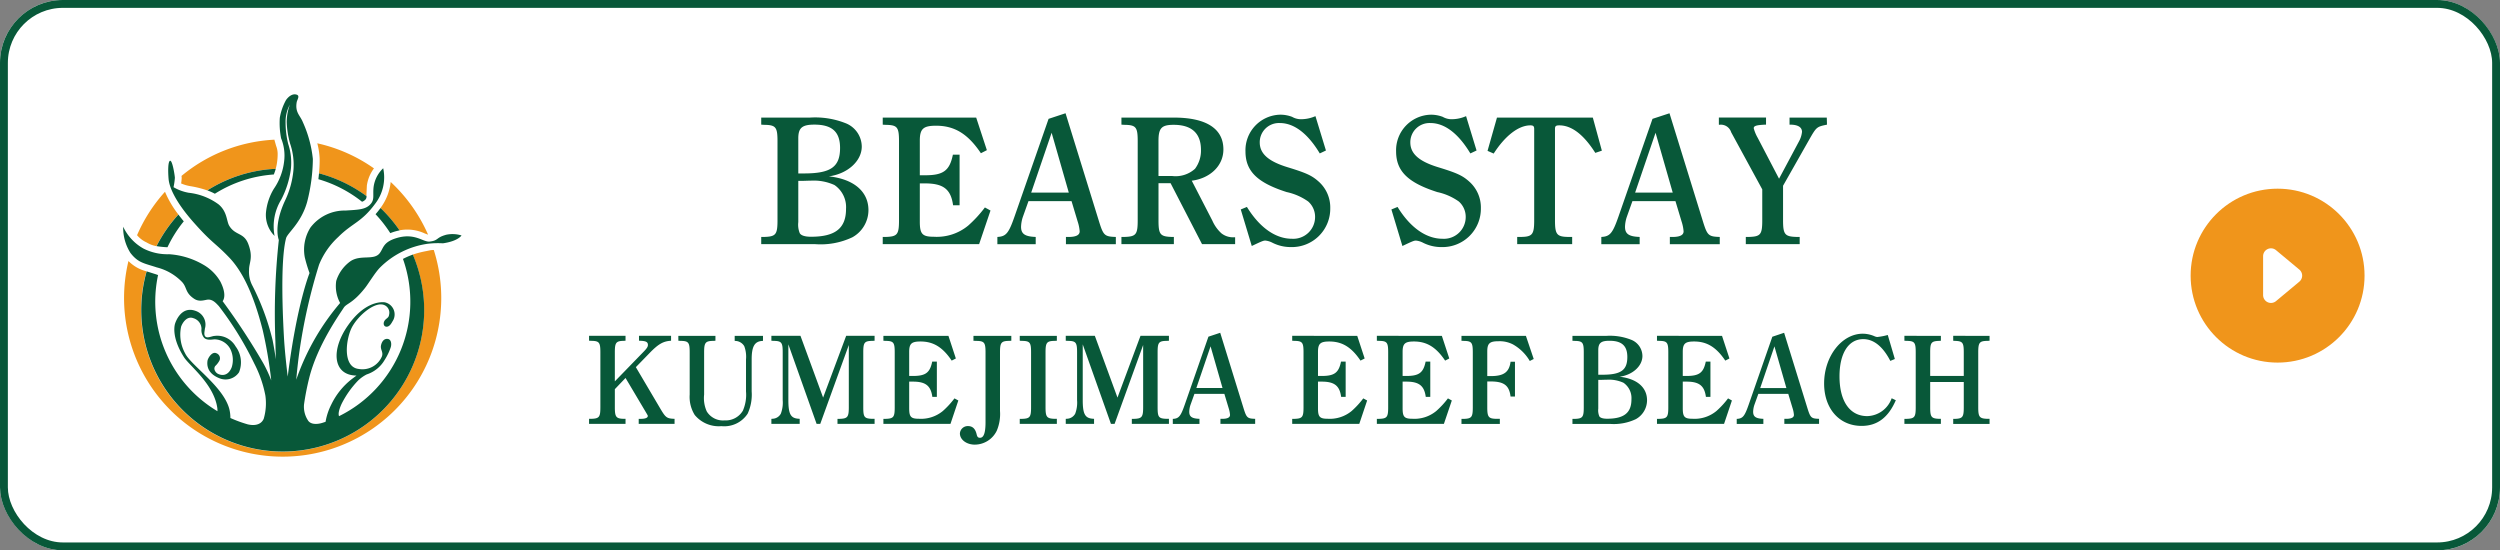
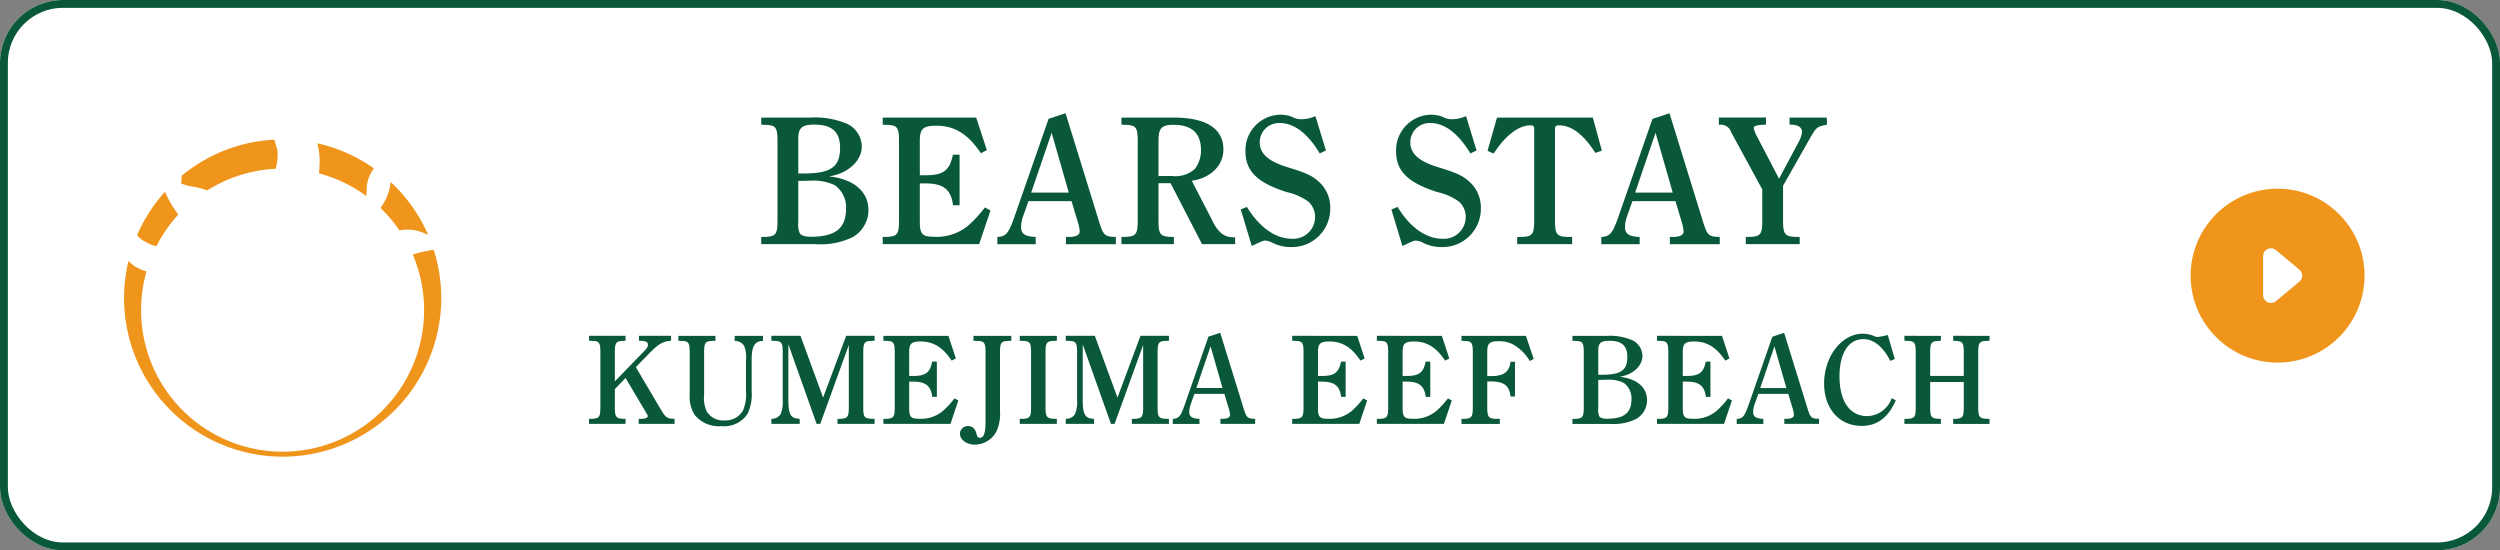
<svg xmlns="http://www.w3.org/2000/svg" width="318" height="70" viewBox="0 0 318 70">
  <rect x="0" y="0" width="318" height="70" fill="#808080" stroke="none" />
  <g id="グループ_23156" data-name="グループ 23156" transform="translate(-5307 -3803.25)">
    <g id="長方形_3025" data-name="長方形 3025" transform="translate(5307 3803.25)" fill="#fff" stroke="#085839" stroke-width="1">
      <rect width="318" height="70" rx="8" stroke="none" />
      <rect x="0.5" y="0.5" width="317" height="69" rx="7.5" fill="none" />
    </g>
    <g id="グループ_3434" data-name="グループ 3434" transform="translate(5322.669 3815.25)">
      <path id="パス_3420" data-name="パス 3420" d="M41.7,21.623a18.132,18.132,0,0,1,2.415,2.843,5.233,5.233,0,0,1,3.2.388c.142.057.32.126.441.16A20.233,20.233,0,0,0,43,18.313a6.683,6.683,0,0,1-1.3,3.31" transform="translate(-8.973 -7.167)" fill="#f0951b" />
      <path id="パス_3421" data-name="パス 3421" d="M26.072,19.763c0,.026,0,.06,0,.094a4.779,4.779,0,0,1-.073.69,5.015,5.015,0,0,0,1.123.339,12.662,12.662,0,0,1,2.2.548,17.893,17.893,0,0,1,8.711-2.748,6.542,6.542,0,0,0,.2-1.058,7.117,7.117,0,0,0,.047-.753,2.869,2.869,0,0,0-.2-1.115l-.218-.777a20.066,20.066,0,0,0-11.811,4.608l.016.171" transform="translate(-18.631 -9.215)" fill="#f0951b" />
      <path id="パス_3422" data-name="パス 3422" d="M26.084,19.085a20.13,20.13,0,0,0-3.552,5.524,3.445,3.445,0,0,0,1.15.89l.053.024.048.027A3.575,3.575,0,0,0,25,26a17.965,17.965,0,0,1,2.786-4.024,13.025,13.025,0,0,1-1.7-2.888" transform="translate(-20.767 -6.691)" fill="#f0951b" />
      <path id="パス_3423" data-name="パス 3423" d="M43.936,18.461a20.052,20.052,0,0,0-7.211-3.193,9.1,9.1,0,0,1,.3,1.977v.231c0,.512-.031,1.063-.084,1.615a17.93,17.93,0,0,1,6.038,2.9c0-.045,0-.087,0-.142v-.134l.052-1.069a4.719,4.719,0,0,1,.9-2.184" transform="translate(-12.034 -9.04)" fill="#f0951b" />
      <path id="パス_3424" data-name="パス 3424" d="M60.312,23.735l-.384.079a12.661,12.661,0,0,0-1.7.443,18,18,0,1,1-33.863,2.126,4.853,4.853,0,0,1-2.3-1.31,20.173,20.173,0,1,0,38.84-1.4,2.283,2.283,0,0,0-.6.066" transform="translate(-21.395 -3.871)" fill="#f0951b" />
-       <path id="パス_3425" data-name="パス 3425" d="M27.07,30.86l-.058,0a11.823,11.823,0,0,1-1.328-.137,18.086,18.086,0,0,1,2.78-4.016c.207.273.436.562.682.861a16.217,16.217,0,0,0-2.076,3.3m27.1-4.993c-.218.3-.426.551-.63.787a16.43,16.43,0,0,1,1.877,2.407c.139-.057.288-.113.452-.166a7.01,7.01,0,0,1,.724-.184,18.039,18.039,0,0,0-2.42-2.848l0,0M40.6,21.607a6.842,6.842,0,0,0,.246-.722,17.9,17.9,0,0,0-8.7,2.746,7.389,7.389,0,0,1,.956.426,16.121,16.121,0,0,1,7.5-2.45m11.7,3.134a.606.606,0,0,0,.086-.384,17.89,17.89,0,0,0-6.038-2.895c-.024.249-.052.5-.082.745a16.134,16.134,0,0,1,5.553,2.869,1,1,0,0,0,.481-.334M62.443,29.3c-1.226.342-.887.722-2.035.84-.842.084-1.9-1.178-4.277-.42-1.665.527-1.577,1.278-2.071,1.908-.73.926-2.354.163-3.655.974a4.846,4.846,0,0,0-1.866,2.541,4.488,4.488,0,0,0,.493,2.809,30.144,30.144,0,0,0-5.4,9.254c-.063.173-.121.338-.179.507.1-1.147.233-2.384.42-3.7a70.418,70.418,0,0,1,2.481-10.931A9.709,9.709,0,0,1,48.8,29.556c1.8-1.8,2.925-1.835,4.671-4.2a5.5,5.5,0,0,0,1.042-4.541A4.022,4.022,0,0,0,53.3,23.131c-.134,1.016.12,1.575-.31,2.139-.624.813-1.6.817-3.266.924a5.466,5.466,0,0,0-4.466,2.166,5.27,5.27,0,0,0-.72,3.78,18.068,18.068,0,0,0,.606,2.006s-1.627,3.97-2.775,13.171c-.216-1.759-.4-3.563-.489-5.164-.5-9.249.107-11.748.275-12.427s1.924-1.922,2.68-4.617a22.629,22.629,0,0,0,.73-5.476,15.1,15.1,0,0,0-1.268-4.673c-.352-.882-1.008-1.231-.79-2.533.055-.331.452-.827,0-.974-.575-.187-1.1.315-1.355.685a7.034,7.034,0,0,0-.792,2.271,10.025,10.025,0,0,0,.168,2.6,5.782,5.782,0,0,1,.386,2.9,7.682,7.682,0,0,1-1.318,3.531,7.125,7.125,0,0,0-1,3.064,3.779,3.779,0,0,0,1.1,2.92,6.517,6.517,0,0,1,.858-4.641,11.847,11.847,0,0,0,1.213-3.846,7.615,7.615,0,0,0-.333-3.2,11.371,11.371,0,0,1-.338-2.812,4.494,4.494,0,0,1,.544-2.2,6.615,6.615,0,0,0-.4,2.2,11.255,11.255,0,0,0,.431,2.752A8.305,8.305,0,0,1,43.1,21a11.3,11.3,0,0,1-1.077,3.94c-1.486,3.2-.814,4.936-.787,5l0,.006A86.9,86.9,0,0,0,40.8,42.842c.016.8.037,1.556.061,2.271-.15-.966-.292-1.806-.415-2.42A31.454,31.454,0,0,0,37.81,35.62a3.742,3.742,0,0,1-.36-1.875c-.006-.934.565-1.546-.1-3.3-.565-1.481-1.646-1.05-2.416-2.307-.359-.59-.246-1.808-1.367-2.733a7.836,7.836,0,0,0-3.78-1.47,5.816,5.816,0,0,1-1.945-.712,8.538,8.538,0,0,0,.173-1.2c-.037-.475-.326-2.2-.6-2.161s-.289,1.273-.2,2.321.856,2.888,3.2,5.534,2.68,2.544,4.505,4.444c1.631,1.7,3.071,4.539,4.269,9.249A56.577,56.577,0,0,1,40.272,47.8a16.6,16.6,0,0,0-1.026-2.208,84.689,84.689,0,0,0-5.158-7.871s.64-.67-.284-2.484A5.828,5.828,0,0,0,31.662,33.1a9.906,9.906,0,0,0-4.386-1.35,6.714,6.714,0,0,1-3.265-.725,6.18,6.18,0,0,1-2.572-2.772,5.99,5.99,0,0,0,.922,3.331c.992,1.287,1.783,1.32,3.363,1.846a6.731,6.731,0,0,1,3.2,1.848c.666.72.36,1.352,1.547,2.142.7.467,1.418.1,1.814.1.625,0,1.055.559,1.318.824a42.046,42.046,0,0,1,4.516,7.321,14.822,14.822,0,0,1,1.405,4.056h0a6.994,6.994,0,0,1-.212,2.971c-.439.968-1.568.811-2.027.7a16.332,16.332,0,0,1-2.21-.809,4.568,4.568,0,0,0-.155-1.211c-.8-2.846-4.885-5.507-5.6-7.01a4.926,4.926,0,0,1-.517-3.378c.134-.433.708-1.42,1.557-1.1A1.437,1.437,0,0,1,31.4,41.248a1.54,1.54,0,0,0,.31,1.111c.394.423,1.119.205,1.412.22a2.315,2.315,0,0,1,1.927,1.2,3.123,3.123,0,0,1,.2,2.336c-.433,1.115-1.211,1.066-1.615.908a.885.885,0,0,1-.535-.478.555.555,0,0,1,.045-.569,2.669,2.669,0,0,0,.552-.719.685.685,0,0,0-.393-.909c-.583-.276-1.1.669-1.136.938-.09.582-.036,1.641,1.552,2.257a2.067,2.067,0,0,0,2.458-.78,3.367,3.367,0,0,0-.443-3.292,2.676,2.676,0,0,0-2.675-1.329c-.344.013-.953.367-1.2.04-.187-.258-.042-.667-.034-.937A1.831,1.831,0,0,0,30.7,38.977c-1.963-.761-2.657,1.589-2.657,1.589s-.6,1.593,1.15,4.314c.664,1.037,3.77,3.373,4.216,6.408a2.373,2.373,0,0,1,.019.43A16.217,16.217,0,0,1,25.876,34.4c-.134-.048-.273-.1-.425-.145l-.74-.236c-.1-.027-.191-.057-.284-.087A17.993,17.993,0,1,0,58.286,31.8a8.849,8.849,0,0,0-1.26.548,16.23,16.23,0,0,1-8.131,20c-.1-.249-.061-.709.317-1.546a12.091,12.091,0,0,1,2.124-3,4.551,4.551,0,0,1,1.082-.764,4.112,4.112,0,0,0,2.292-1.862,7.079,7.079,0,0,0,.766-1.6c.123-.409.065-1.014-.41-1.055-.433-.04-.708.3-.822.777-.141.588.313.859.108,1.446a2.693,2.693,0,0,1-2.953,1.6c-2.148-.237-1.614-3.987-.806-5.406s2.605-2.917,3.728-2.8a1.05,1.05,0,0,1,.935,1.331c-.045.422-.43.433-.617.83-.136.284-.052.638.263.67.41.045.674-.46.793-.677a1.574,1.574,0,0,0-1-2.428c-.635-.071-2.651.047-4.691,2.979-2.111,3.038-1.866,6.036.728,6.319.134.016.26.021.384.024-.2.145-.405.3-.641.481a9.122,9.122,0,0,0-2.567,3.206,7.636,7.636,0,0,0-.725,2.192c-.136.045-.268.092-.405.134,0,0-1.226.425-1.775-.226a3.179,3.179,0,0,1-.559-2.135,33.325,33.325,0,0,1,.653-3.331c1.043-4.208,3.916-8.186,4.392-8.944.359-.57,1.118-.512,2.709-2.517.43-.541,1.307-2,1.921-2.612a10.717,10.717,0,0,1,6.038-3.011,10.943,10.943,0,0,1,1.955-.061c1.93-.273,2.363-1,2.363-1a3.879,3.879,0,0,0-2.034-.069" transform="translate(-21.439 -11.413)" fill="#085839" />
    </g>
    <g id="グループ_3431" data-name="グループ 3431" transform="translate(5585.649 3827.25)">
      <circle id="楕円形_7" data-name="楕円形 7" cx="11.061" cy="11.061" r="11.061" fill="#f0951b" />
      <path id="多角形_6" data-name="多角形 6" d="M3.84.922a1,1,0,0,1,1.536,0L7.851,3.89a1,1,0,0,1-.768,1.64H2.135a1,1,0,0,1-.768-1.64Z" transform="translate(14.748 6.452) rotate(90)" fill="#fff" />
    </g>
    <g id="グループ_23072" data-name="グループ 23072" transform="translate(0 -2.498)">
      <path id="パス_17980" data-name="パス 17980" d="M.828-17.043v.9l.414.023c1.449.023,1.656.3,1.656,2.093V-3.979c0,1.794-.207,2.07-1.656,2.116H.828v.92H7.705a9.412,9.412,0,0,0,4.715-.874,3.959,3.959,0,0,0,2.047-3.45c0-2.369-1.863-3.956-5.037-4.3,2.392-.322,4.186-1.955,4.186-3.795a3.224,3.224,0,0,0-2.116-2.99,10.512,10.512,0,0,0-4.485-.69ZM5.543-9.936V-14.4c0-1.334.483-1.748,2.047-1.748,2.254,0,3.266.92,3.266,2.967,0,2.415-1.173,3.243-4.577,3.243Zm0,.943h.552l.713-.023h.276a6.342,6.342,0,0,1,3.059.552,3.4,3.4,0,0,1,1.472,3.036c0,2.461-1.357,3.542-4.462,3.542-.759,0-1.265-.161-1.426-.46a2.87,2.87,0,0,1-.184-1.4ZM29.279-5.612a15.673,15.673,0,0,1-2.116,2.3A6.269,6.269,0,0,1,22.77-1.886C21.321-1.886,21-2.231,21-3.8V-8.671h.667c2.323,0,3.289.736,3.565,2.783h.828v-6.44h-.851c-.414,2.024-1.2,2.622-3.519,2.622H21V-14.1c0-1.518.437-1.909,2.07-1.909,2.346,0,4.048,1.035,5.7,3.5l.759-.391-1.357-4.14H16.284v.9l.414.023c1.449.023,1.656.3,1.656,2.093V-3.979c0,1.794-.207,2.07-1.656,2.116h-.414v.92H28.543l1.449-4.278Zm8.1-11.27L33.051-4.462c-.736,2.116-1.081,2.553-2.185,2.6v.92h4.876v-.92c-1.38-.046-1.863-.391-1.863-1.288a4.337,4.337,0,0,1,.23-1.265l.713-2H40.3l.782,2.6a5.278,5.278,0,0,1,.253,1.242c0,.46-.437.69-1.288.713h-.46v.92h6.348v-.92c-1.449-.046-1.587-.184-2.162-2.047L39.537-17.595ZM35.167-7.5l2.6-7.613L39.951-7.5ZM56.9-.943h4.209v-.874H60.95a2.385,2.385,0,0,1-1.587-.506,4.773,4.773,0,0,1-1.15-1.61L55.591-9.016c2.231-.276,4.025-1.817,4.025-3.979,0-2.645-2.185-4.048-6.3-4.048h-6.67v.9l.414.023c1.449.023,1.656.3,1.656,2.093V-3.979c0,1.794-.207,2.07-1.656,2.116h-.414v.92h6.67v-.92h-.276c-1.472-.046-1.679-.322-1.679-2.116V-8.694H52.9ZM51.359-9.614v-4.462c0-1.633.391-2.047,1.932-2.047,2.3,0,3.473,1.081,3.473,3.2a3.858,3.858,0,0,1-.759,2.392,3.676,3.676,0,0,1-2.9.92Zm21.3-3.243-1.334-4.37a4.524,4.524,0,0,1-1.794.391,2.235,2.235,0,0,1-1.173-.3,4.228,4.228,0,0,0-1.518-.276,4.521,4.521,0,0,0-4.416,4.669c0,2.507,1.495,3.979,5.244,5.175a7.4,7.4,0,0,1,2.737,1.2,2.608,2.608,0,0,1,.874,1.978,2.772,2.772,0,0,1-2.944,2.76c-2.093,0-4.117-1.426-5.727-4.048l-.782.322,1.4,4.646c1.265-.6,1.472-.69,1.725-.69a2.473,2.473,0,0,1,.9.276,5.155,5.155,0,0,0,2.346.552A4.882,4.882,0,0,0,73.209-5.52a4.4,4.4,0,0,0-1.495-3.4c-.851-.759-1.564-1.081-3.887-1.794-2.507-.759-3.588-1.748-3.588-3.174a2.444,2.444,0,0,1,2.553-2.461c1.817,0,3.565,1.334,5.083,3.864Zm19.159,0-1.334-4.37a4.524,4.524,0,0,1-1.794.391,2.235,2.235,0,0,1-1.173-.3A4.228,4.228,0,0,0,86-17.411a4.521,4.521,0,0,0-4.416,4.669c0,2.507,1.5,3.979,5.244,5.175a7.4,7.4,0,0,1,2.737,1.2,2.608,2.608,0,0,1,.874,1.978,2.772,2.772,0,0,1-2.944,2.76c-2.093,0-4.117-1.426-5.727-4.048l-.782.322,1.4,4.646c1.265-.6,1.472-.69,1.725-.69a2.473,2.473,0,0,1,.9.276,5.154,5.154,0,0,0,2.346.552A4.882,4.882,0,0,0,92.368-5.52a4.4,4.4,0,0,0-1.5-3.4c-.851-.759-1.564-1.081-3.887-1.794-2.507-.759-3.588-1.748-3.588-3.174a2.444,2.444,0,0,1,2.553-2.461c1.817,0,3.565,1.334,5.083,3.864Zm15.939.023-1.15-4.209H94.415l-1.2,4.232.782.345c1.449-2.254,3.151-3.588,4.669-3.588.368,0,.483.115.483.46V-3.979c0,1.794-.23,2.093-1.656,2.116h-.506v.92h6.992v-.92h-.506c-1.449-.023-1.679-.322-1.679-2.116V-15.594c0-.368.115-.46.552-.46,1.564,0,3.1,1.173,4.577,3.5Zm6.44-4.048-4.324,12.42c-.736,2.116-1.081,2.553-2.185,2.6v.92h4.876v-.92c-1.38-.046-1.863-.391-1.863-1.288a4.337,4.337,0,0,1,.23-1.265l.713-2h5.474l.782,2.6a5.278,5.278,0,0,1,.253,1.242c0,.46-.437.69-1.288.713h-.46v.92h6.348v-.92c-1.449-.046-1.587-.184-2.162-2.047l-4.232-13.685ZM111.987-7.5l2.6-7.613L116.771-7.5Zm24.38-9.545h-4.738v.9h.069c.989,0,1.518.322,1.518.92a3.194,3.194,0,0,1-.391,1.219l-2.53,4.738-2.714-5.2a5.007,5.007,0,0,1-.506-1.219c0-.3.322-.414,1.564-.46v-.9h-6v.9l.046.023a1.366,1.366,0,0,1,1.518.943l3.956,7.268v3.933c0,1.794-.207,2.07-1.656,2.116h-.437v.92h6.854v-.92h-.437c-1.449-.046-1.679-.322-1.679-2.116V-8.372l3.312-5.842c.943-1.656.966-1.656,2.277-1.932Z" transform="translate(5403 3837.748)" fill="#085839" />
      <path id="パス_17981" data-name="パス 17981" d="M-83.12-7.872l1.76-1.808c1.12-1.152,1.728-1.488,2.72-1.552v-.624h-4.08v.624c.88.016,1.136.144,1.136.544,0,.208-.128.416-.48.784l-3.728,3.84v-3.7c0-1.248.16-1.44,1.168-1.456l.192-.016v-.624h-4.64v.624l.288.016c1.008.016,1.152.208,1.152,1.456v6.992c0,1.248-.144,1.44-1.152,1.472h-.288v.64h4.64V-1.3h-.192c-1.008-.016-1.168-.224-1.168-1.472v-2.3l1.36-1.424L-82-2.4c.4.672.4.672.4.736,0,.24-.32.368-.9.368h-.256v.64h4.56V-1.3c-.96-.032-1.12-.144-1.744-1.184Zm5.408-3.36.288.016c1.008.016,1.152.208,1.152,1.456v5.376a4.333,4.333,0,0,0,.64,2.592A3.967,3.967,0,0,0-72.24-.368,3.56,3.56,0,0,0-68.9-1.952a5.789,5.789,0,0,0,.512-2.832v-4.08c0-1.584.352-2.24,1.248-2.336l.192-.016v-.64h-3.6v.64l.208.016a1.364,1.364,0,0,1,1.008.656,3.818,3.818,0,0,1,.224,1.7v4.064a5.038,5.038,0,0,1-.4,2.448A2.54,2.54,0,0,1-71.84-1.1,2.417,2.417,0,0,1-74.1-2.24a4.114,4.114,0,0,1-.336-2.144V-9.76c0-1.232.16-1.44,1.168-1.456l.272-.016v-.624h-4.72Zm24.96-.624h-3.616L-59.3-4l-2.88-7.856h-3.7v.624l.288.016c1.008.016,1.152.208,1.152,1.456v6.08a3.97,3.97,0,0,1-.24,1.728,1.239,1.239,0,0,1-.992.64l-.208.016v.64h3.6V-1.3l-.208-.016c-.944-.08-1.232-.624-1.232-2.368v-7.088L-60.128-.656h.464l3.632-10.032v7.92c0,1.248-.16,1.44-1.168,1.472h-.272v.64h4.72V-1.3h-.288c-1.024-.032-1.152-.208-1.152-1.472V-9.76c0-1.248.144-1.44,1.152-1.456l.288-.016ZM-42.592-3.9a10.9,10.9,0,0,1-1.472,1.6,4.361,4.361,0,0,1-3.056.992c-1.008,0-1.232-.24-1.232-1.328V-6.032h.464c1.616,0,2.288.512,2.48,1.936h.576v-4.48h-.592c-.288,1.408-.832,1.824-2.448,1.824h-.48V-9.808c0-1.056.3-1.328,1.44-1.328,1.632,0,2.816.72,3.968,2.432l.528-.272-.944-2.88h-8.272v.624l.288.016c1.008.016,1.152.208,1.152,1.456v6.992c0,1.248-.144,1.44-1.152,1.472h-.288v.64H-43.1L-42.1-3.632Zm2.416-7.328.384.016c.992.016,1.152.208,1.152,1.456v8.9c0,1.328-.224,1.968-.7,1.968-.224,0-.352-.08-.432-.448-.176-.736-.544-1.04-1.1-1.04A1,1,0,0,0-41.9.56c0,.784.832,1.424,1.9,1.424A3.131,3.131,0,0,0-37.216.224,5.424,5.424,0,0,0-36.8-2.3V-9.76c0-1.232.16-1.44,1.152-1.456l.288-.016v-.624h-4.816ZM-29.568-1.3h-.272c-1.008-.032-1.168-.224-1.168-1.472V-9.76c0-1.248.16-1.44,1.168-1.456l.272-.016v-.624h-4.72v.624l.288.016c1.008.016,1.152.208,1.152,1.456v6.992c0,1.248-.144,1.44-1.152,1.472h-.288v.64h4.72Zm14.256-10.56h-3.616L-21.856-4l-2.88-7.856h-3.7v.624l.288.016c1.008.016,1.152.208,1.152,1.456v6.08a3.97,3.97,0,0,1-.24,1.728,1.239,1.239,0,0,1-.992.64l-.208.016v.64h3.6V-1.3l-.208-.016c-.944-.08-1.232-.624-1.232-2.368v-7.088L-22.688-.656h.464l3.632-10.032v7.92c0,1.248-.16,1.44-1.168,1.472h-.272v.64h4.72V-1.3H-15.6c-1.024-.032-1.152-.208-1.152-1.472V-9.76c0-1.248.144-1.44,1.152-1.456l.288-.016Zm5.024.112L-13.3-3.1c-.512,1.472-.752,1.776-1.52,1.808v.64h3.392V-1.3c-.96-.032-1.3-.272-1.3-.9a3.017,3.017,0,0,1,.16-.88l.5-1.392h3.808l.544,1.808a3.672,3.672,0,0,1,.176.864c0,.32-.3.48-.9.5h-.32v.64h4.416V-1.3c-1.008-.032-1.1-.128-1.5-1.424l-2.944-9.52Zm-1.536,6.528,1.808-5.3,1.52,5.3ZM9.408-3.9A10.9,10.9,0,0,1,7.936-2.3a4.361,4.361,0,0,1-3.056.992c-1.008,0-1.232-.24-1.232-1.328V-6.032h.464c1.616,0,2.288.512,2.48,1.936h.576v-4.48H6.576c-.288,1.408-.832,1.824-2.448,1.824h-.48V-9.808c0-1.056.3-1.328,1.44-1.328,1.632,0,2.816.72,3.968,2.432l.528-.272-.944-2.88H.368v.624l.288.016c1.008.016,1.152.208,1.152,1.456v6.992c0,1.248-.144,1.44-1.152,1.472H.368v.64H8.9L9.9-3.632Zm10.768,0A10.9,10.9,0,0,1,18.7-2.3a4.361,4.361,0,0,1-3.056.992c-1.008,0-1.232-.24-1.232-1.328V-6.032h.464c1.616,0,2.288.512,2.48,1.936h.576v-4.48h-.592c-.288,1.408-.832,1.824-2.448,1.824h-.48V-9.808c0-1.056.3-1.328,1.44-1.328,1.632,0,2.816.72,3.968,2.432l.528-.272-.944-2.88H11.136v.624l.288.016c1.008.016,1.152.208,1.152,1.456v6.992c0,1.248-.144,1.44-1.152,1.472h-.288v.64h8.528l1.008-2.976Zm9.92-7.952H21.9v.624l.288.016c1.008.016,1.152.208,1.152,1.456v6.992c0,1.248-.144,1.44-1.152,1.472H21.9v.64h4.88V-1.3h-.432c-1.008-.016-1.168-.224-1.168-1.472v-3.28H25.6c1.712,0,2.368.5,2.544,1.92h.56V-8.56h-.56c-.176,1.328-.864,1.824-2.5,1.824h-.464v-3.12c0-1.04.3-1.312,1.424-1.312a3.689,3.689,0,0,1,1.84.4,5.759,5.759,0,0,1,2.144,2.112l.5-.256Zm5.92,0v.624l.288.016c1.008.016,1.152.208,1.152,1.456v6.992c0,1.248-.144,1.44-1.152,1.472h-.288v.64H40.8a6.548,6.548,0,0,0,3.28-.608,2.754,2.754,0,0,0,1.424-2.4c0-1.648-1.3-2.752-3.5-2.992,1.664-.224,2.912-1.36,2.912-2.64a2.243,2.243,0,0,0-1.472-2.08,7.313,7.313,0,0,0-3.12-.48ZM39.3-6.912v-3.1c0-.928.336-1.216,1.424-1.216,1.568,0,2.272.64,2.272,2.064,0,1.68-.816,2.256-3.184,2.256Zm0,.656h.384l.5-.016h.192a4.412,4.412,0,0,1,2.128.384A2.364,2.364,0,0,1,43.52-3.776c0,1.712-.944,2.464-3.1,2.464-.528,0-.88-.112-.992-.32a2,2,0,0,1-.128-.976ZM55.808-3.9a10.9,10.9,0,0,1-1.472,1.6,4.361,4.361,0,0,1-3.056.992c-1.008,0-1.232-.24-1.232-1.328V-6.032h.464c1.616,0,2.288.512,2.48,1.936h.576v-4.48h-.592c-.288,1.408-.832,1.824-2.448,1.824h-.48V-9.808c0-1.056.3-1.328,1.44-1.328,1.632,0,2.816.72,3.968,2.432l.528-.272-.944-2.88H46.768v.624l.288.016c1.008.016,1.152.208,1.152,1.456v6.992c0,1.248-.144,1.44-1.152,1.472h-.288v.64H55.3L56.3-3.632Zm5.632-7.84L58.432-3.1c-.512,1.472-.752,1.776-1.52,1.808v.64H60.3V-1.3c-.96-.032-1.3-.272-1.3-.9a3.017,3.017,0,0,1,.16-.88l.5-1.392h3.808l.544,1.808a3.672,3.672,0,0,1,.176.864c0,.32-.3.48-.9.5h-.32v.64h4.416V-1.3c-1.008-.032-1.1-.128-1.5-1.424l-2.944-9.52ZM59.9-5.216l1.808-5.3,1.52,5.3Zm16.72,1.3a3.391,3.391,0,0,1-3.1,2.272c-2.224,0-3.536-1.888-3.536-5.056,0-2.944,1.152-4.736,3.024-4.736,1.328,0,2.5.944,3.44,2.768l.576-.24-.9-3.056a7.911,7.911,0,0,1-1.328.256,1.037,1.037,0,0,1-.368-.1,3.829,3.829,0,0,0-1.472-.32c-2.688,0-4.928,2.88-4.928,6.336,0,3.2,1.936,5.392,4.768,5.392,1.984,0,3.392-1.056,4.352-3.264Zm4.9-2.064h4.272v3.216c0,1.248-.144,1.44-1.152,1.472h-.192v.64h4.624V-1.3H88.8c-1.008-.032-1.168-.224-1.168-1.472V-9.76c0-1.248.16-1.44,1.168-1.456l.272-.016v-.624H84.448v.624l.192.016c1.008.032,1.152.208,1.152,1.456v3.008H81.52V-9.76c0-1.248.144-1.424,1.168-1.456l.192-.016v-.624H78.24v.624l.288.016c1.008.016,1.152.208,1.152,1.456v6.992c0,1.248-.144,1.44-1.152,1.472H78.24v.64h4.64V-1.3h-.192c-1.024-.032-1.168-.224-1.168-1.472Z" transform="translate(5471 3860.322)" fill="#085839" />
    </g>
  </g>
</svg>